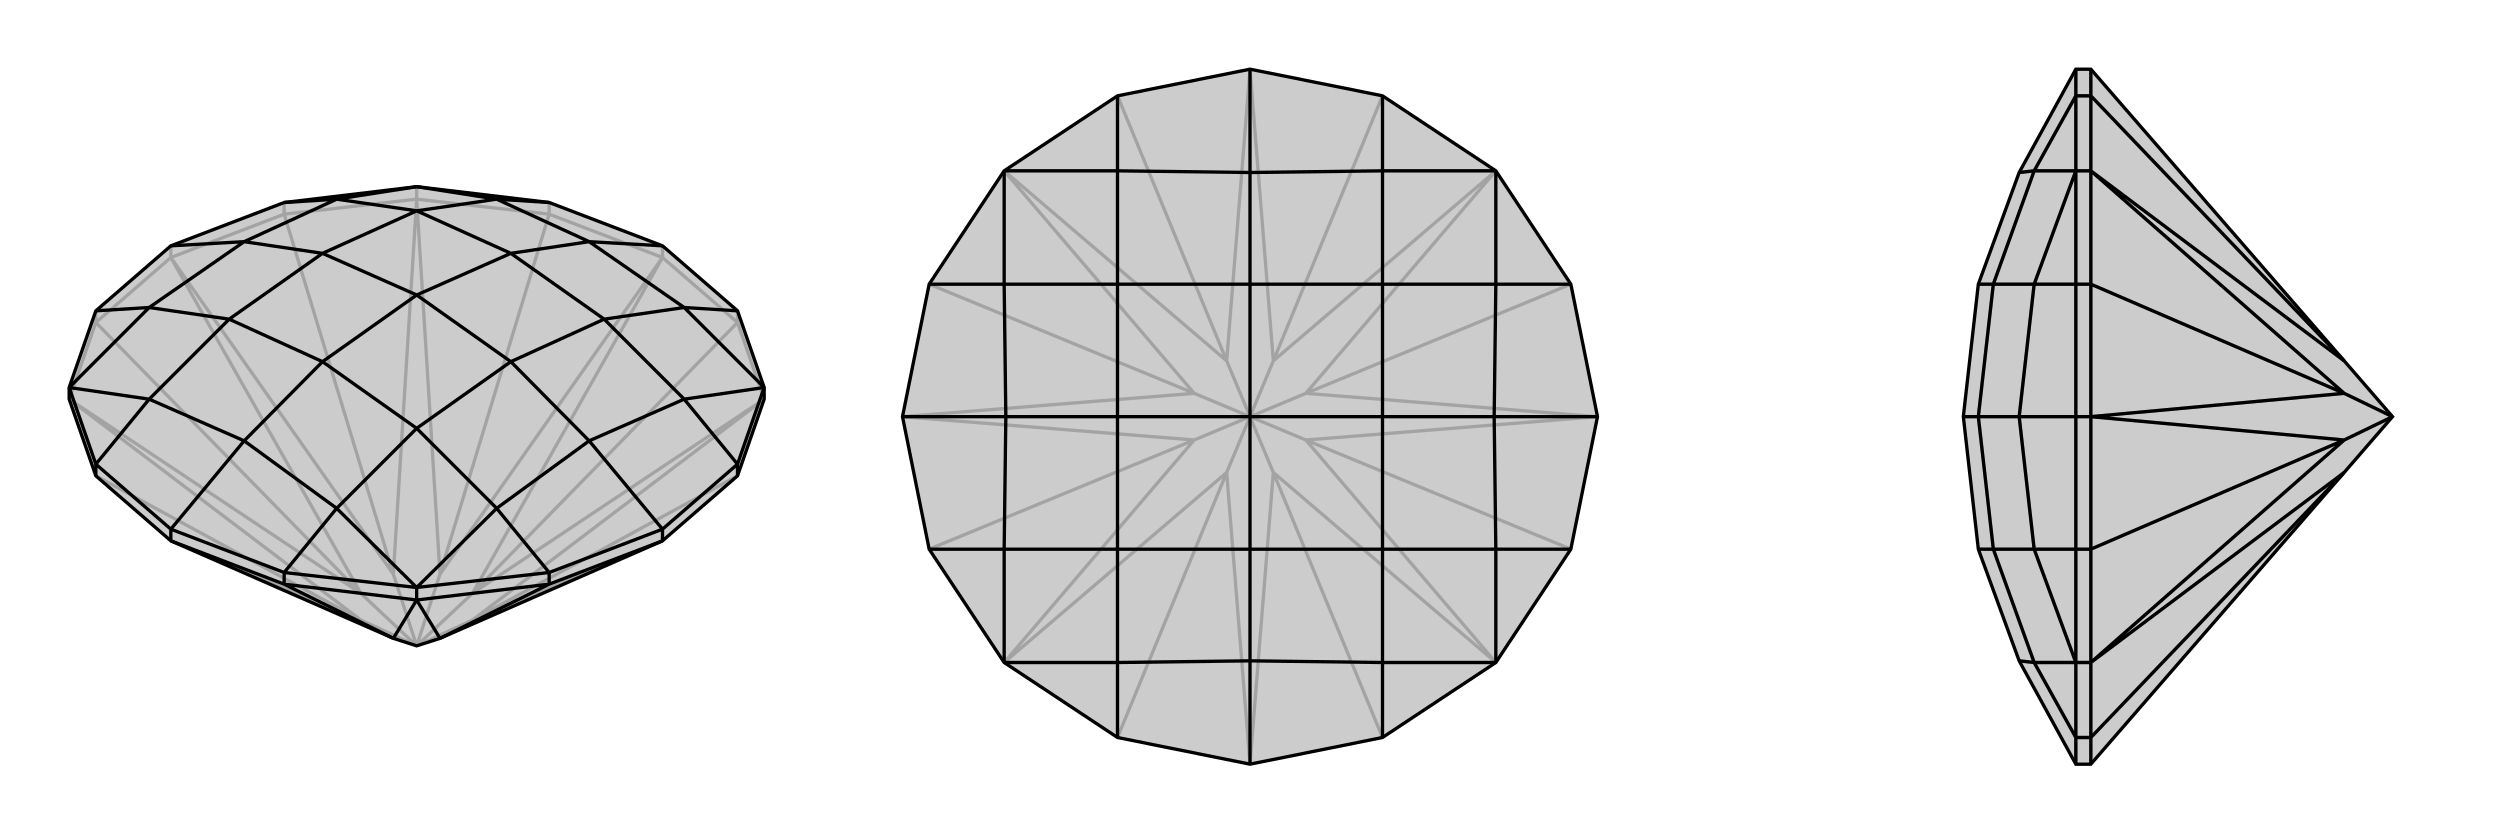
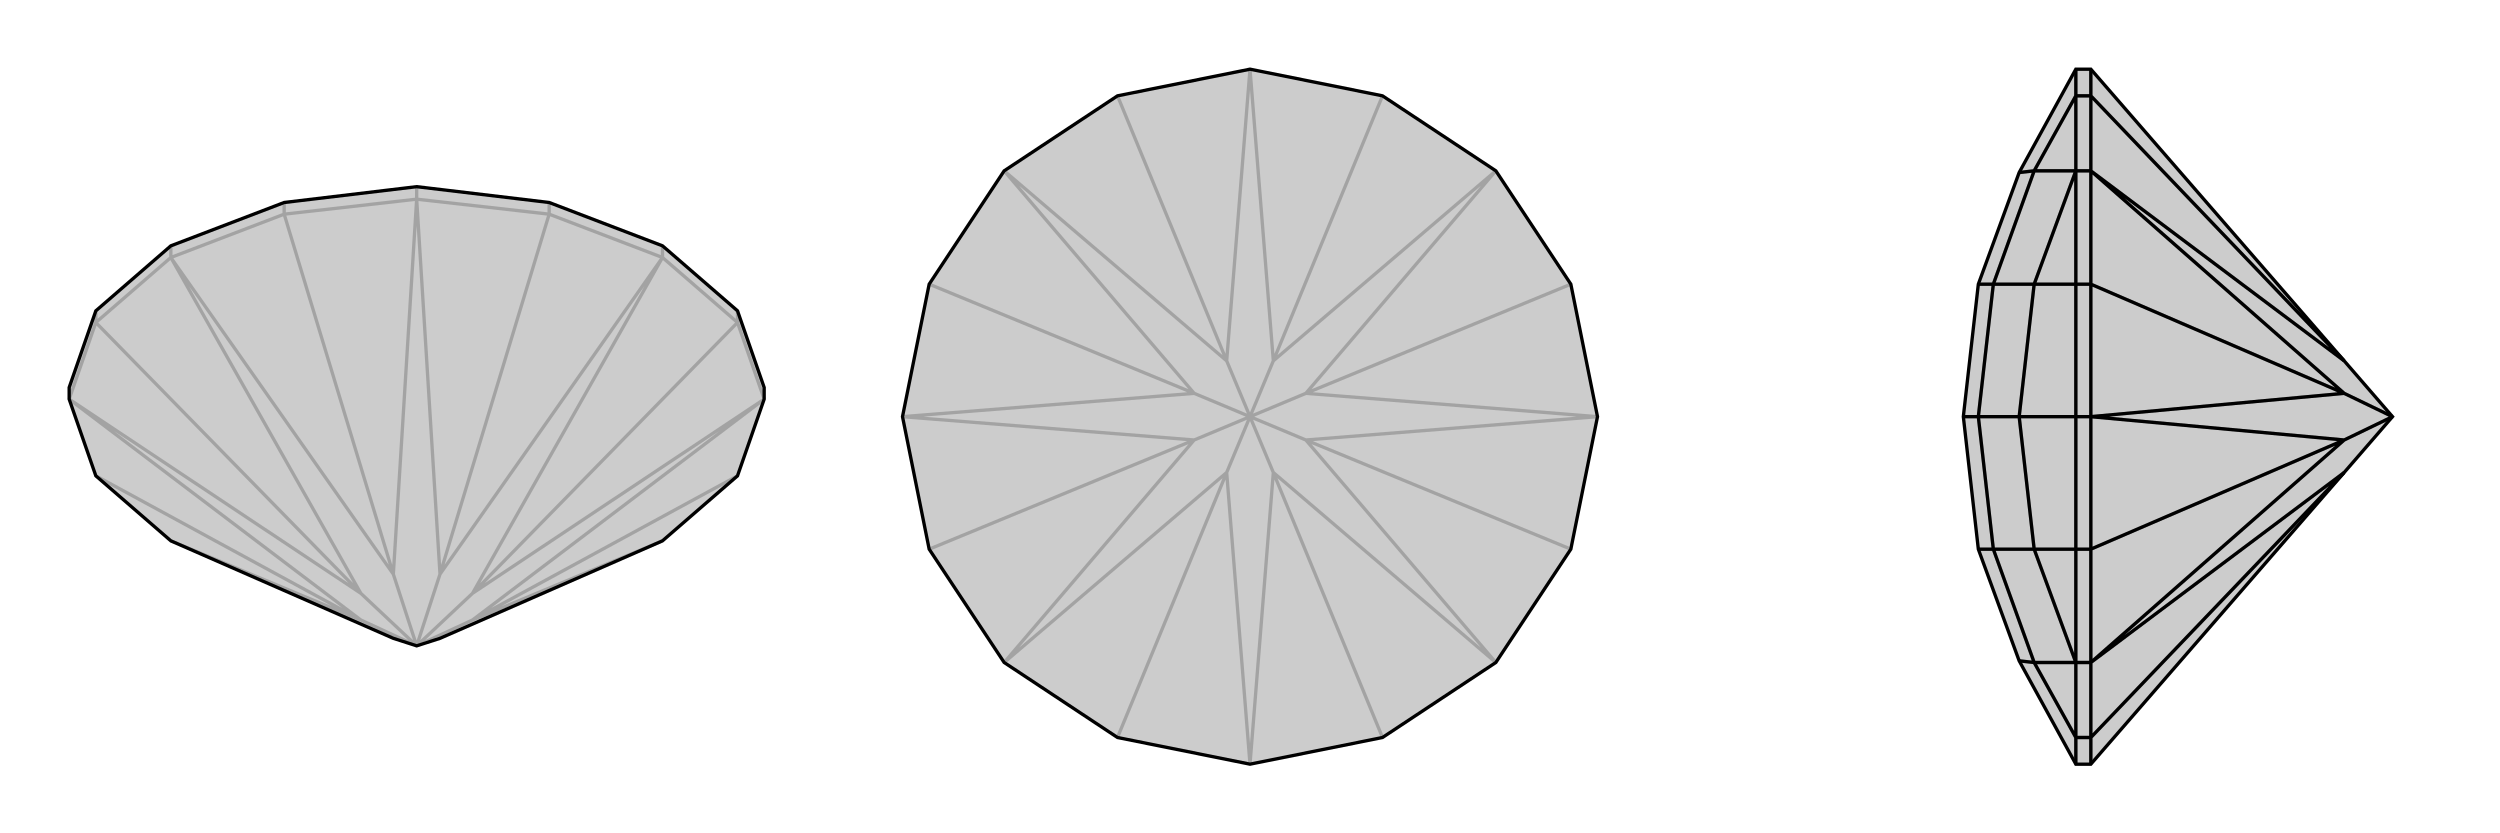
<svg xmlns="http://www.w3.org/2000/svg" viewBox="0 0 3000 1000">
  <g stroke="currentColor" stroke-width="4" fill="none" transform="translate(0 -28)">
    <path fill="currentColor" stroke="none" fill-opacity=".2" d="M500,803L528,794L795,677L885,599L917,507L917,493L885,401L795,323L659,271L500,252L341,271L205,323L115,401L83,493L83,507L115,599L205,677L472,794z" />
    <path stroke-opacity=".2" d="M433,772L115,599M528,717L659,285M567,740L885,415M433,740L115,415M472,717L341,285M567,772L885,599M433,772L205,677M528,717L795,337M567,740L795,337M433,772L83,507M433,740L83,507M433,772L500,803M528,717L500,267M472,717L500,267M528,717L500,803M567,740L917,507M567,772L917,507M567,740L500,803M433,740L205,337M472,717L205,337M500,803L433,740M500,803L472,717M567,772L795,677M500,803L567,772M659,285L795,337M795,337L885,415M795,337L795,323M659,285L500,267M659,285L659,271M885,415L917,507M885,415L885,401M83,507L115,415M500,267L341,285M500,267L500,252M115,415L205,337M115,415L115,401M205,337L341,285M341,285L341,271M205,337L205,323" />
    <path d="M500,803L528,794L795,677L885,599L917,507L917,493L885,401L795,323L659,271L500,252L341,271L205,323L115,401L83,493L83,507L115,599L205,677L472,794z" />
-     <path d="M472,794L341,729M528,794L659,729M472,794L500,748M528,794L500,748M205,677L341,729M205,677L205,663M115,599L115,585M341,729L500,748M341,729L341,715M500,748L659,729M500,748L500,733M885,599L885,585M795,677L659,729M659,729L659,715M795,677L795,663M205,663L341,715M205,663L115,585M205,663L293,557M795,323L707,318M885,401L821,397M341,715L500,733M341,715L404,638M115,585L83,493M115,585L179,507M659,271L596,267M917,493L885,585M500,733L659,715M885,585L795,663M885,585L821,507M659,715L795,663M659,715L596,638M795,663L707,557M115,401L179,397M341,271L404,267M205,323L293,318M917,493L821,397M917,493L821,507M500,733L404,638M500,733L596,638M83,493L179,507M83,493L179,397M500,252L596,267M500,252L404,267M821,397L707,318M821,397L725,411M404,638L293,557M404,638L500,542M293,557L179,507M179,507L275,411M293,557L387,462M707,318L596,267M596,267L500,281M707,318L613,332M821,507L707,557M821,507L725,411M707,557L596,638M596,638L500,542M707,557L613,462M179,397L293,318M179,397L275,411M293,318L404,267M404,267L500,281M293,318L387,332M725,411L613,332M725,411L613,462M500,542L387,462M500,542L613,462M613,462L500,382M275,411L387,462M275,411L387,332M387,462L500,382M500,281L613,332M500,281L387,332M500,382L613,332M387,332L500,382" />
  </g>
  <g stroke="currentColor" stroke-width="4" fill="none" transform="translate(1000 0)">
    <path fill="currentColor" stroke="none" fill-opacity=".2" d="M659,115L795,205L885,341L917,500L885,659L795,795L659,885L500,917L341,885L205,795L115,659L83,500L115,341L205,205L341,115L500,83z" />
    <path stroke-opacity=".2" d="M472,567L341,885M472,433L341,115M528,433L659,115M528,567L659,885M433,528L115,659M433,472L115,341M567,472L885,341M567,528L885,659M472,567L500,917M528,567L500,917M472,433L500,83M528,433L500,83M472,567L205,795M433,528L205,795M472,567L500,500M472,433L205,205M433,472L205,205M472,433L500,500M528,433L795,205M567,472L795,205M528,433L500,500M528,567L795,795M567,528L795,795M528,567L500,500M433,528L83,500M433,472L83,500M500,500L433,528M500,500L433,472M567,472L917,500M567,528L917,500M500,500L567,472M500,500L567,528" />
    <path d="M659,115L795,205L885,341L917,500L885,659L795,795L659,885L500,917L341,885L205,795L115,659L83,500L115,341L205,205L341,115L500,83z" />
-     <path d="M500,917L500,793M500,83L500,207M659,115L659,205M659,885L659,795M341,885L341,795M341,115L341,205M885,341L795,341M885,659L795,659M917,500L793,500M115,659L205,659M115,341L205,341M83,500L207,500M795,205L659,205M795,205L795,341M795,795L659,795M795,795L795,659M205,795L341,795M205,795L205,659M205,205L341,205M205,205L205,341M659,205L500,207M659,205L659,341M659,795L500,793M659,795L659,659M500,793L341,795M341,795L341,659M500,793L500,659M500,207L341,205M341,205L341,341M500,207L500,341M795,341L793,500M795,341L659,341M793,500L795,659M795,659L659,659M793,500L659,500M205,659L207,500M205,659L341,659M207,500L205,341M205,341L341,341M207,500L341,500M659,341L500,341M659,341L659,500M659,659L500,659M659,659L659,500M659,500L500,500M341,659L500,659M341,659L341,500M500,659L500,500M341,341L500,341M341,341L341,500M500,500L500,341M341,500L500,500" />
  </g>
  <g stroke="currentColor" stroke-width="4" fill="none" transform="translate(2000 0)">
    <path fill="currentColor" stroke="none" fill-opacity=".2" d="M871,500L813,433L509,83L491,83L423,207L374,341L356,500L374,659L423,793L491,917L509,917L813,567z" />
    <path stroke-opacity=".2" d="M813,567L509,885M813,433L509,115M813,528L509,659M813,472L509,341M813,567L509,795M813,528L509,795M813,433L509,205M813,472L509,205M813,528L509,500M813,472L509,500M871,500L813,528M871,500L813,472M509,885L509,917M509,115L509,83M509,885L509,795M509,885L491,885M509,115L509,205M509,115L491,115M509,795L509,659M509,795L491,795M509,205L509,341M509,205L491,205M509,659L509,500M509,659L491,659M509,500L509,341M509,341L491,341M509,500L491,500M491,917L491,885M491,83L491,115M491,885L491,795M491,885L441,795M491,115L491,205M491,115L441,205M491,795L491,659M491,205L491,341M491,659L491,500M491,659L441,659M491,341L491,500M491,341L441,341M491,500L423,500M491,795L441,795M491,795L441,659M491,205L441,205M491,205L441,341M423,793L441,795M441,795L392,659M423,207L441,205M441,205L392,341M441,659L423,500M441,659L392,659M423,500L441,341M441,341L392,341M423,500L374,500M392,659L374,659M392,659L374,500M392,341L374,341M392,341L374,500M374,500L356,500" />
    <path d="M871,500L813,433L509,83L491,83L423,207L374,341L356,500L374,659L423,793L491,917L509,917L813,567z" />
    <path d="M813,433L509,115M813,567L509,885M813,472L509,341M813,528L509,659M813,433L509,205M813,472L509,205M813,567L509,795M813,528L509,795M813,472L509,500M813,528L509,500M871,500L813,472M871,500L813,528M509,83L509,115M509,917L509,885M509,115L509,205M509,115L491,115M509,885L509,795M509,885L491,885M509,205L509,341M509,205L491,205M509,795L509,659M509,795L491,795M509,341L509,500M509,341L491,341M509,500L509,659M509,659L491,659M509,500L491,500M491,83L491,115M491,917L491,885M491,115L491,205M491,115L441,205M491,885L491,795M491,885L441,795M491,205L491,341M491,795L491,659M491,341L491,500M491,341L441,341M491,659L491,500M491,659L441,659M491,500L423,500M491,205L441,205M491,205L441,341M491,795L441,795M491,795L441,659M441,205L423,207M441,205L392,341M441,795L423,793M441,795L392,659M441,341L423,500M441,341L392,341M423,500L441,659M441,659L392,659M423,500L374,500M392,341L374,341M392,341L374,500M392,659L374,659M392,659L374,500M374,500L356,500" />
  </g>
</svg>